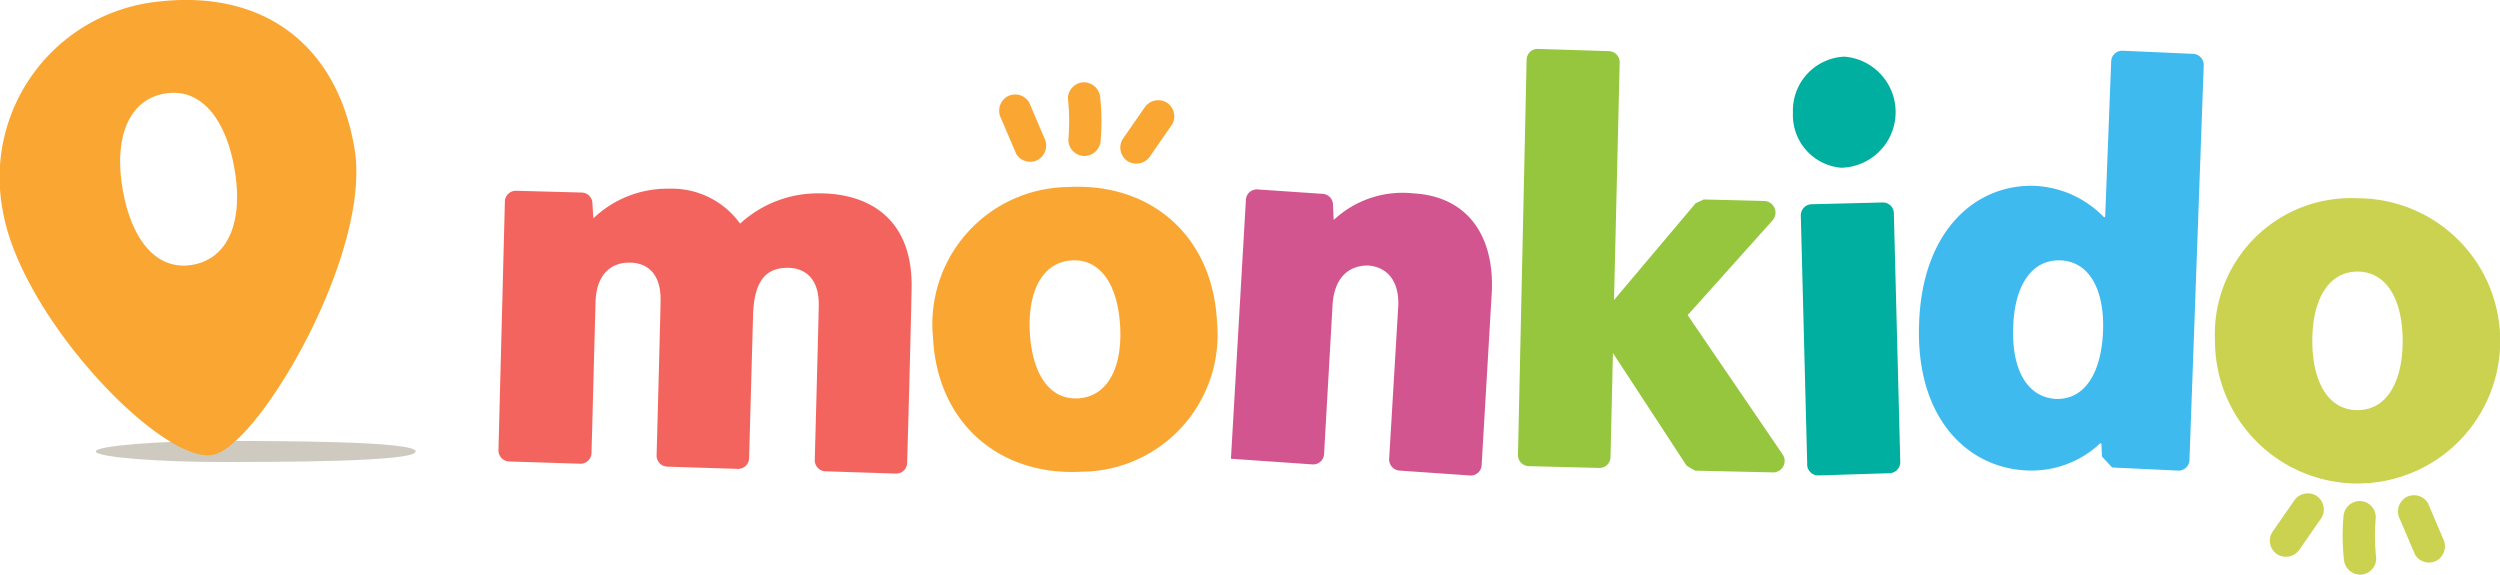
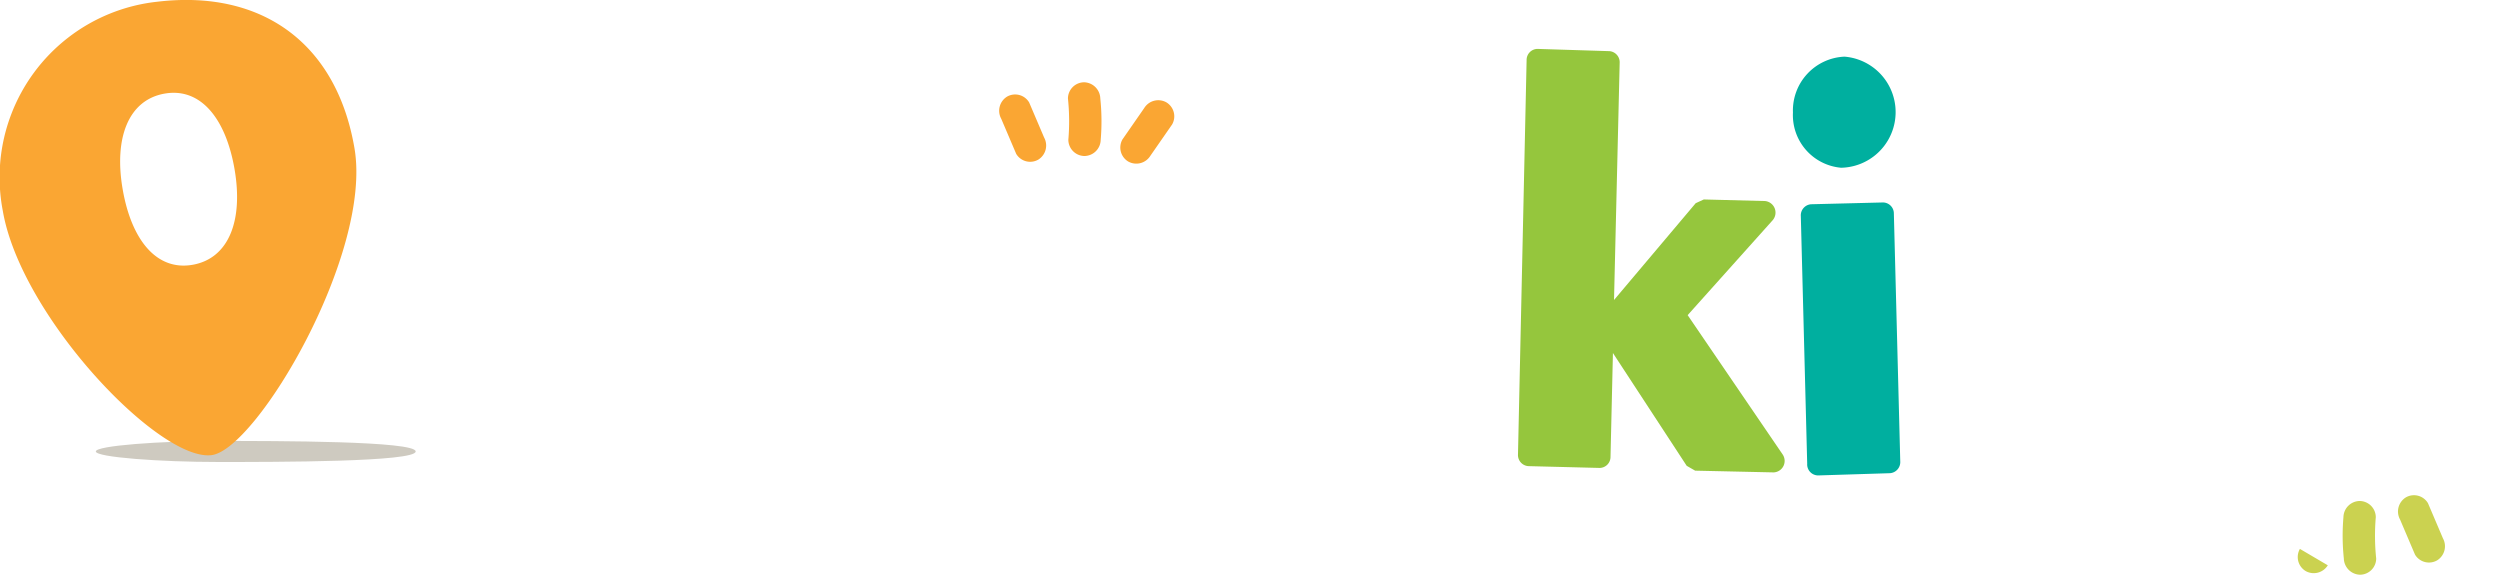
<svg xmlns="http://www.w3.org/2000/svg" width="174" height="40" viewBox="0 0 174 40">
  <g id="logo-header" transform="translate(-300.004 -614.98)">
-     <path id="Path_1" data-name="Path 1" d="M485.673,695.894a.774.774,0,0,1-.717-.822c.069-2.537.278-10.28.278-10.788,0-1.945-1.085-2.552-2.171-2.552-1.647,0-2.32,1.094-2.4,3.241l-.277,9.978a.766.766,0,0,1-.759.775l-4.962-.156a.775.775,0,0,1-.717-.822c.069-2.517.277-10.152.277-10.828,0-1.945-1.085-2.552-2.171-2.552-1.347,0-2.321.891-2.358,2.8l-.278,10.423a.767.767,0,0,1-.759.776l-5-.157a.775.775,0,0,1-.717-.821l.445-17.243a.766.766,0,0,1,.755-.777l4.62.124a.766.766,0,0,1,.717.745l.066,1.052a0,0,0,0,0,0,0,7.436,7.436,0,0,1,5.238-2.064,5.866,5.866,0,0,1,4.977,2.429h0a8,8,0,0,1,5.538-2.105c3.219,0,6.4,1.58,6.4,6.4,0,.717-.195,8.43-.312,12.332a.764.764,0,0,1-.759.771Z" transform="translate(-128.244 -48.112)" fill="#f3645e" />
-     <path id="Path_2" data-name="Path 2" d="M714.023,684.585c.075-1.5-.562-2.714-2.1-2.836-1.5,0-2.358,1.013-2.47,2.714l-.591,10.382a.762.762,0,0,1-.784.749l-5.7-.395a0,0,0,0,1,0,0s.833-14.419,1.041-18a.76.76,0,0,1,.782-.747l4.592.312a.771.771,0,0,1,.69.761l.044,1.025h.037a7.011,7.011,0,0,1,5.5-1.823c3.705.2,5.689,2.876,5.465,6.968l-.7,11.923a.762.762,0,0,1-.784.747l-4.963-.344a.78.78,0,0,1-.69-.849Z" transform="translate(-316.701 -48.29)" fill="#d3558f" />
    <path id="Path_3" data-name="Path 3" d="M889.718,633.53a3.873,3.873,0,0,1-.241,7.732,3.675,3.675,0,0,1-3.352-3.843A3.751,3.751,0,0,1,889.718,633.53Zm-2.6,28.37-.445-17.276a.774.774,0,0,1,.721-.821l5-.125a.767.767,0,0,1,.755.777l.445,17.245a.775.775,0,0,1-.717.821l-5,.156A.767.767,0,0,1,887.115,661.9Z" transform="translate(-461.332 -14.607)" fill="#00af9f" />
    <path id="Path_4" data-name="Path 4" d="M796.184,659.2l.6-27.445a.767.767,0,0,1,.76-.78l5,.156a.775.775,0,0,1,.717.819l-.393,16.5s0,0,0,0l5.685-6.737.563-.26,4.264.11a.81.81,0,0,1,.513,1.355l-5.9,6.587v0l6.594,9.671a.8.8,0,0,1-.609,1.274l-5.463-.121-.588-.337-5.135-7.851a0,0,0,0,0,0,0l-.168,7.219a.767.767,0,0,1-.755.779l-4.962-.125A.774.774,0,0,1,796.184,659.2Z" transform="translate(-390.528 -12.591)" fill="#95c63d" />
-     <path id="Path_5" data-name="Path 5" d="M935.158,640.991a7.173,7.173,0,0,1,4.791,2.188l.075-.041.418-10.789a.765.765,0,0,1,.768-.765l4.964.219a.777.777,0,0,1,.708.83l-.99,27.408a.764.764,0,0,1-.77.767l-4.613-.217-.706-.759-.041-.893-.075-.041a6.962,6.962,0,0,1-5.09,1.9c-4.155-.162-7.785-3.646-7.523-10.25C927.3,643.949,931.153,640.829,935.158,640.991Zm4.716,10.128c.112-2.876-.936-4.862-2.957-4.943s-3.219,1.783-3.294,4.659c-.112,2.877.936,4.862,2.957,4.983C938.6,655.9,939.762,654,939.874,651.12Z" transform="translate(-493.5 -13.074)" fill="#3ebaee" />
    <g id="Group_11" data-name="Group 11" transform="translate(454.167 628.779)">
      <g id="Group_10" data-name="Group 10" transform="translate(0 0)">
        <g id="Group_2" data-name="Group 2">
          <g id="Group_1" data-name="Group 1">
-             <path id="Path_6" data-name="Path 6" d="M1033.918,679.082a9.926,9.926,0,1,1-9.918,9.925A9.473,9.473,0,0,1,1033.918,679.082Zm3.144,9.925c0-2.876-1.123-4.821-3.144-4.821s-3.144,1.945-3.144,4.821,1.123,4.821,3.144,4.821S1037.063,691.884,1037.063,689.007Z" transform="translate(-1024 -679.082)" fill="#cbd250" />
-           </g>
+             </g>
        </g>
        <g id="Group_9" data-name="Group 9" transform="translate(3.807 20.534)">
          <g id="Group_4" data-name="Group 4" transform="translate(8.94 0.14)">
            <g id="Group_3" data-name="Group 3">
              <path id="Path_7" data-name="Path 7" d="M1087.081,779.323l-1.039-2.439a1.133,1.133,0,0,0-1.541-.4,1.156,1.156,0,0,0-.4,1.541l1.039,2.439a1.133,1.133,0,0,0,1.541.4,1.156,1.156,0,0,0,.4-1.541Z" transform="translate(-1083.966 -776.337)" fill="#cbd250" />
            </g>
          </g>
          <g id="Group_6" data-name="Group 6">
            <g id="Group_5" data-name="Group 5">
-               <path id="Path_8" data-name="Path 8" d="M1044.012,779.551l1.512-2.178a1.137,1.137,0,0,0-.4-1.541,1.149,1.149,0,0,0-1.541.4l-1.512,2.178a1.137,1.137,0,0,0,.4,1.541,1.149,1.149,0,0,0,1.541-.4Z" transform="translate(-1041.908 -775.68)" fill="#cbd250" />
+               <path id="Path_8" data-name="Path 8" d="M1044.012,779.551l1.512-2.178l-1.512,2.178a1.137,1.137,0,0,0,.4,1.541,1.149,1.149,0,0,0,1.541-.4Z" transform="translate(-1041.908 -775.68)" fill="#cbd250" />
            </g>
          </g>
          <g id="Group_8" data-name="Group 8" transform="translate(5.078 0.536)">
            <g id="Group_7" data-name="Group 7">
              <path id="Path_9" data-name="Path 9" d="M1068.131,782.207a15.3,15.3,0,0,1-.028-2.879,1.135,1.135,0,0,0-1.126-1.126,1.149,1.149,0,0,0-1.126,1.126,15.271,15.271,0,0,0,.028,2.879,1.158,1.158,0,0,0,1.126,1.126,1.133,1.133,0,0,0,1.126-1.126Z" transform="translate(-1065.796 -778.202)" fill="#cbd250" />
            </g>
          </g>
        </g>
      </g>
    </g>
    <g id="Group_21" data-name="Group 21" transform="translate(364.927 620.707)">
      <g id="Group_20" data-name="Group 20" transform="translate(0 0)">
        <g id="Group_13" data-name="Group 13" transform="translate(0 7.272)">
          <g id="Group_12" data-name="Group 12">
-             <path id="Path_10" data-name="Path 10" d="M614.315,676.15c5.764-.324,10.068,3.4,10.368,9.358a9.529,9.529,0,0,1-9.395,10.453c-5.764.324-10.068-3.4-10.367-9.318A9.542,9.542,0,0,1,614.315,676.15Zm3.63,9.723c-.15-2.876-1.347-4.74-3.368-4.618s-3.069,2.107-2.92,4.983,1.348,4.74,3.369,4.618S618.1,688.749,617.945,685.872Z" transform="translate(-604.905 -676.13)" fill="#faa633" />
-           </g>
+             </g>
        </g>
        <g id="Group_15" data-name="Group 15" transform="translate(4.633 0.857)">
          <g id="Group_14" data-name="Group 14">
            <path id="Path_11" data-name="Path 11" d="M626.83,647.637l1.04,2.439a1.133,1.133,0,0,0,1.541.4,1.156,1.156,0,0,0,.4-1.541l-1.04-2.439a1.133,1.133,0,0,0-1.541-.4,1.156,1.156,0,0,0-.4,1.541Z" transform="translate(-626.699 -645.952)" fill="#faa633" />
          </g>
        </g>
        <g id="Group_17" data-name="Group 17" transform="translate(13.042 1.24)">
          <g id="Group_16" data-name="Group 16">
            <path id="Path_12" data-name="Path 12" d="M667.931,648.314l-1.512,2.178a1.137,1.137,0,0,0,.4,1.541,1.149,1.149,0,0,0,1.541-.4l1.512-2.178a1.136,1.136,0,0,0-.4-1.541,1.149,1.149,0,0,0-1.541.4Z" transform="translate(-666.259 -647.758)" fill="#faa633" />
          </g>
        </g>
        <g id="Group_19" data-name="Group 19" transform="translate(9.401)">
          <g id="Group_18" data-name="Group 18">
            <path id="Path_13" data-name="Path 13" d="M649.137,643.048a15.255,15.255,0,0,1,.028,2.879,1.135,1.135,0,0,0,1.126,1.126,1.149,1.149,0,0,0,1.126-1.126,15.3,15.3,0,0,0-.028-2.879,1.159,1.159,0,0,0-1.126-1.126,1.134,1.134,0,0,0-1.126,1.126Z" transform="translate(-649.132 -641.922)" fill="#faa633" />
          </g>
        </g>
      </g>
    </g>
    <g id="Group_22" data-name="Group 22" transform="translate(300.004 614.98)">
      <path id="Path_14" data-name="Path 14" d="M353.636,760.087c0,.733-9.665.733-13.722.733s-8.541-.328-8.541-.733,4.484-.732,8.541-.732S353.636,759.355,353.636,760.087Z" transform="translate(-324.705 -728.665)" fill="#cecac0" />
      <path id="Path_15" data-name="Path 15" d="M310.956,615.1c7.2-.859,12.46,2.817,13.72,10.2,1.254,7.332-6.833,20.985-9.953,21.358-3.656.436-13.269-9.669-14.523-17A12.293,12.293,0,0,1,310.956,615.1Zm5.373,11.657c-.615-3.565-2.386-5.71-4.888-5.258s-3.514,3.084-2.9,6.649,2.386,5.71,4.888,5.258S316.944,630.325,316.329,626.76Z" transform="translate(-300.004 -614.98)" fill="#faa633" />
    </g>
  </g>
</svg>